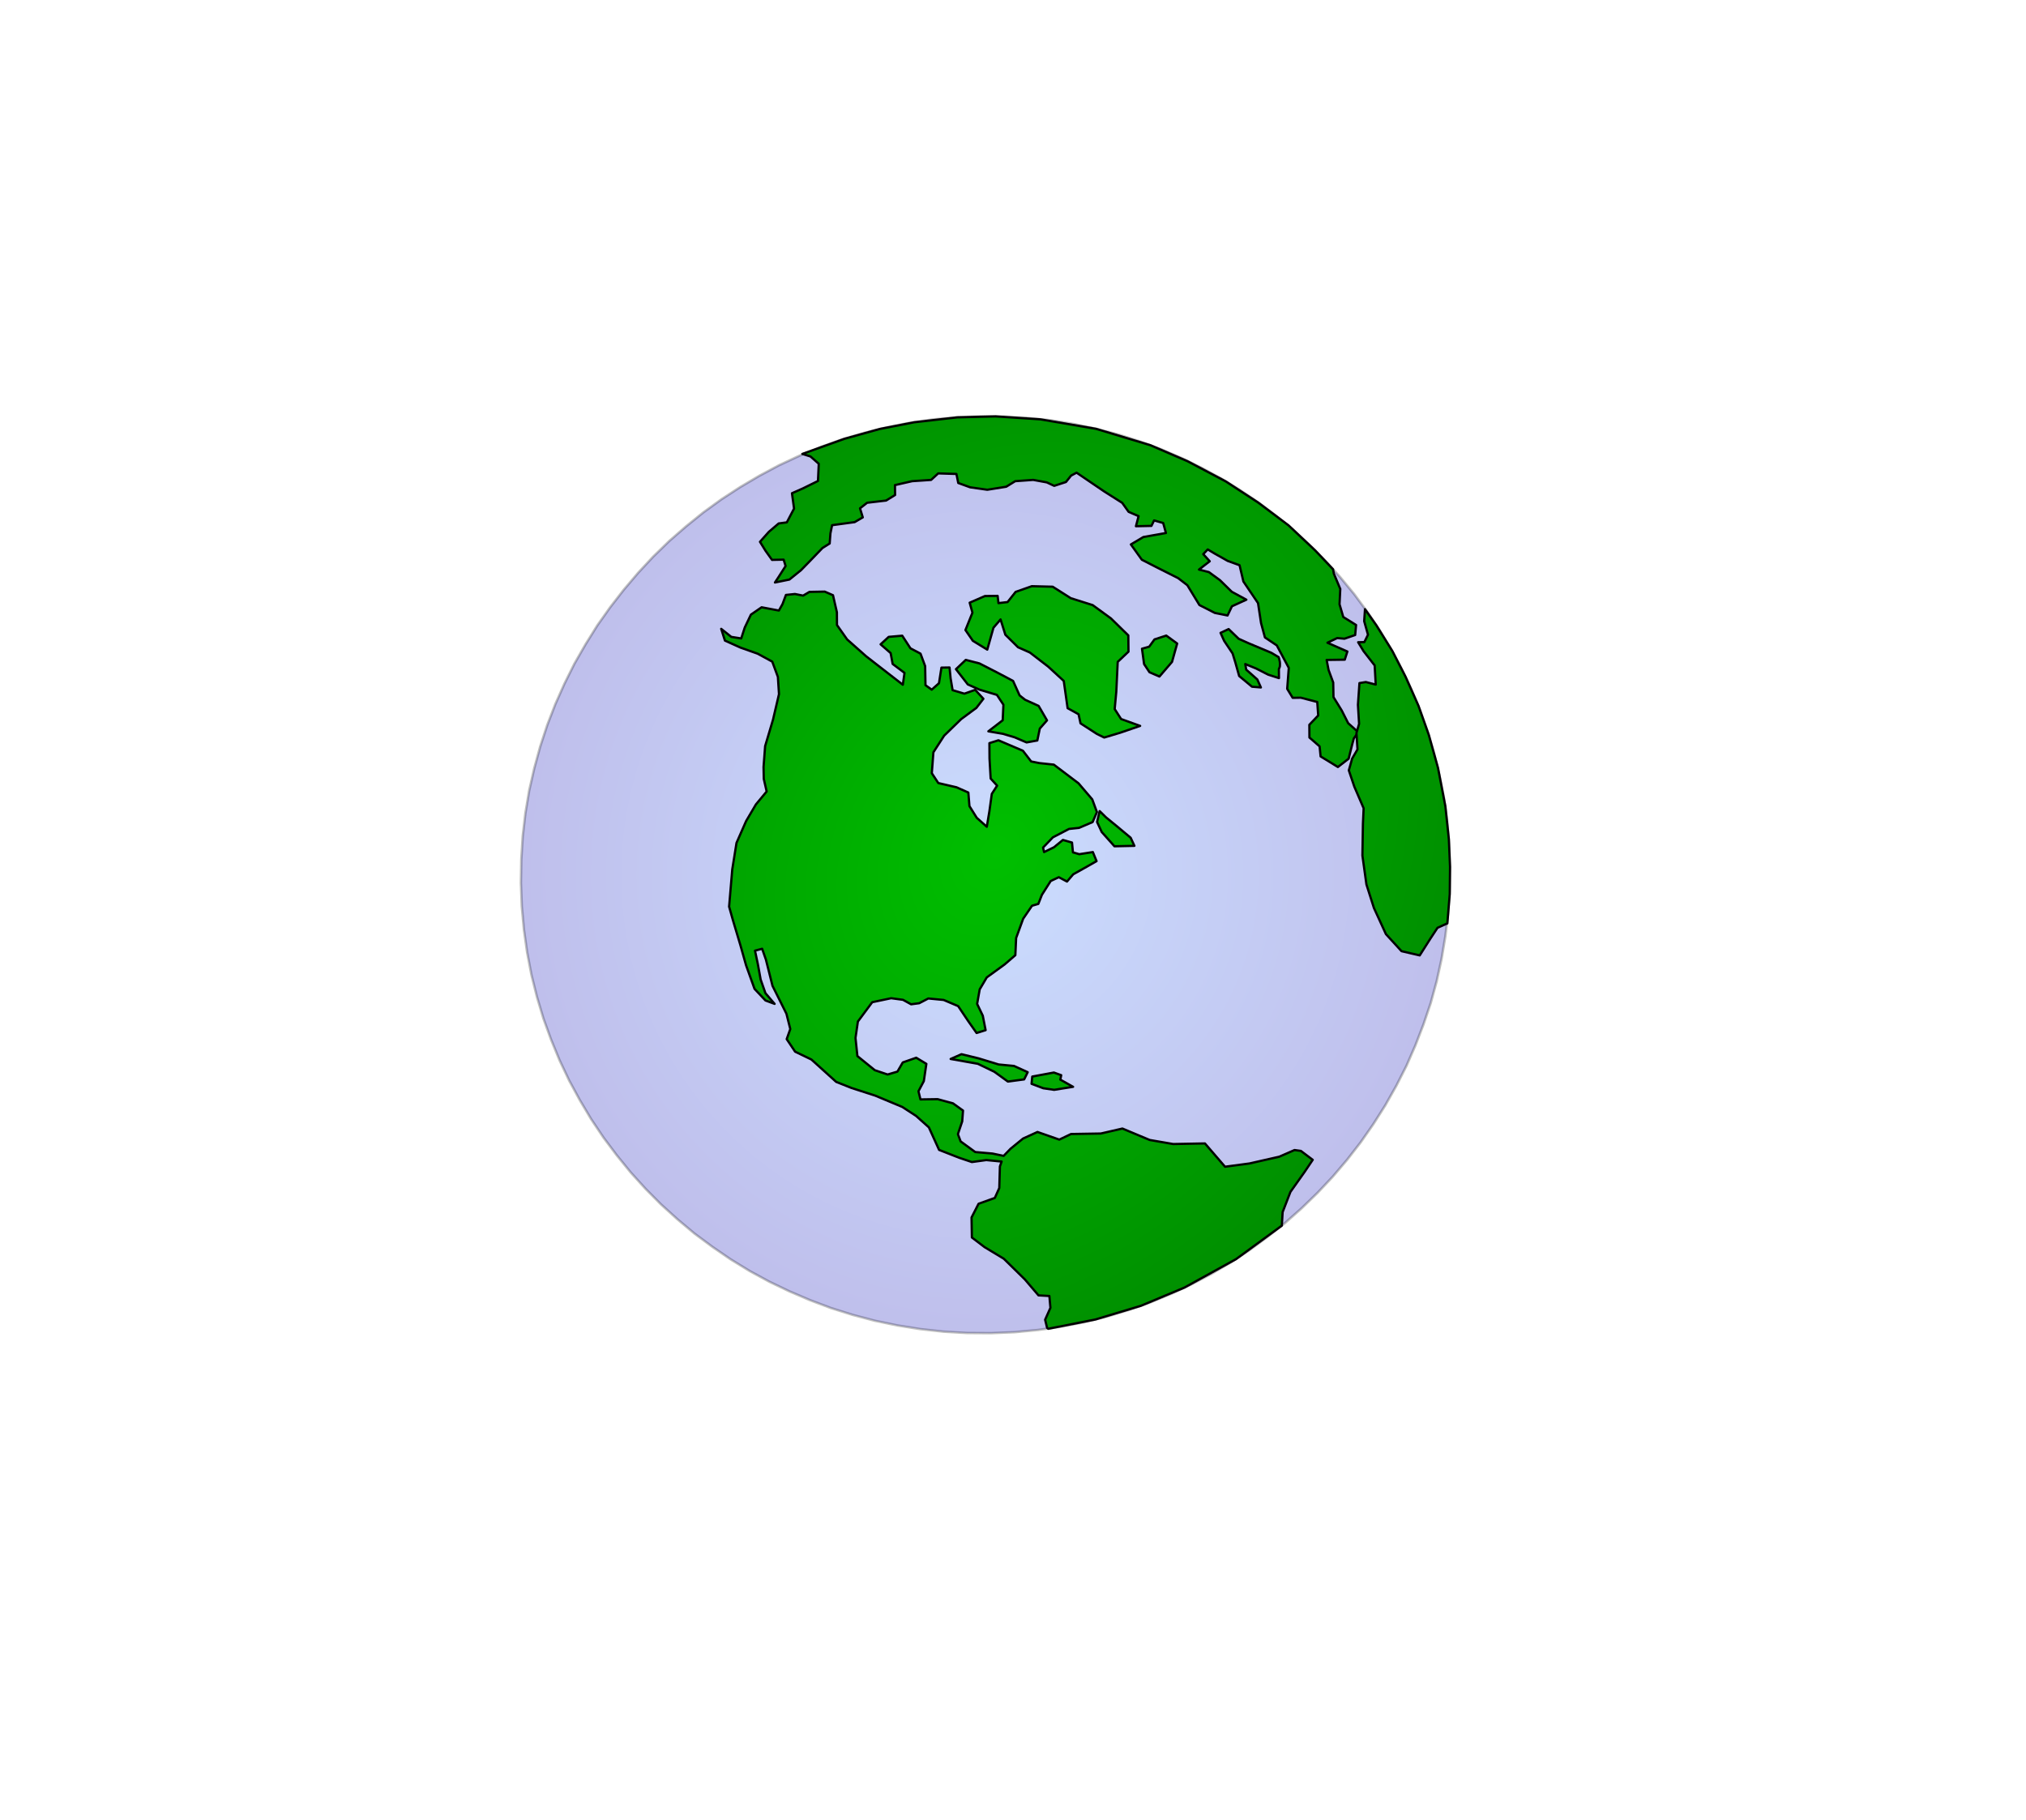
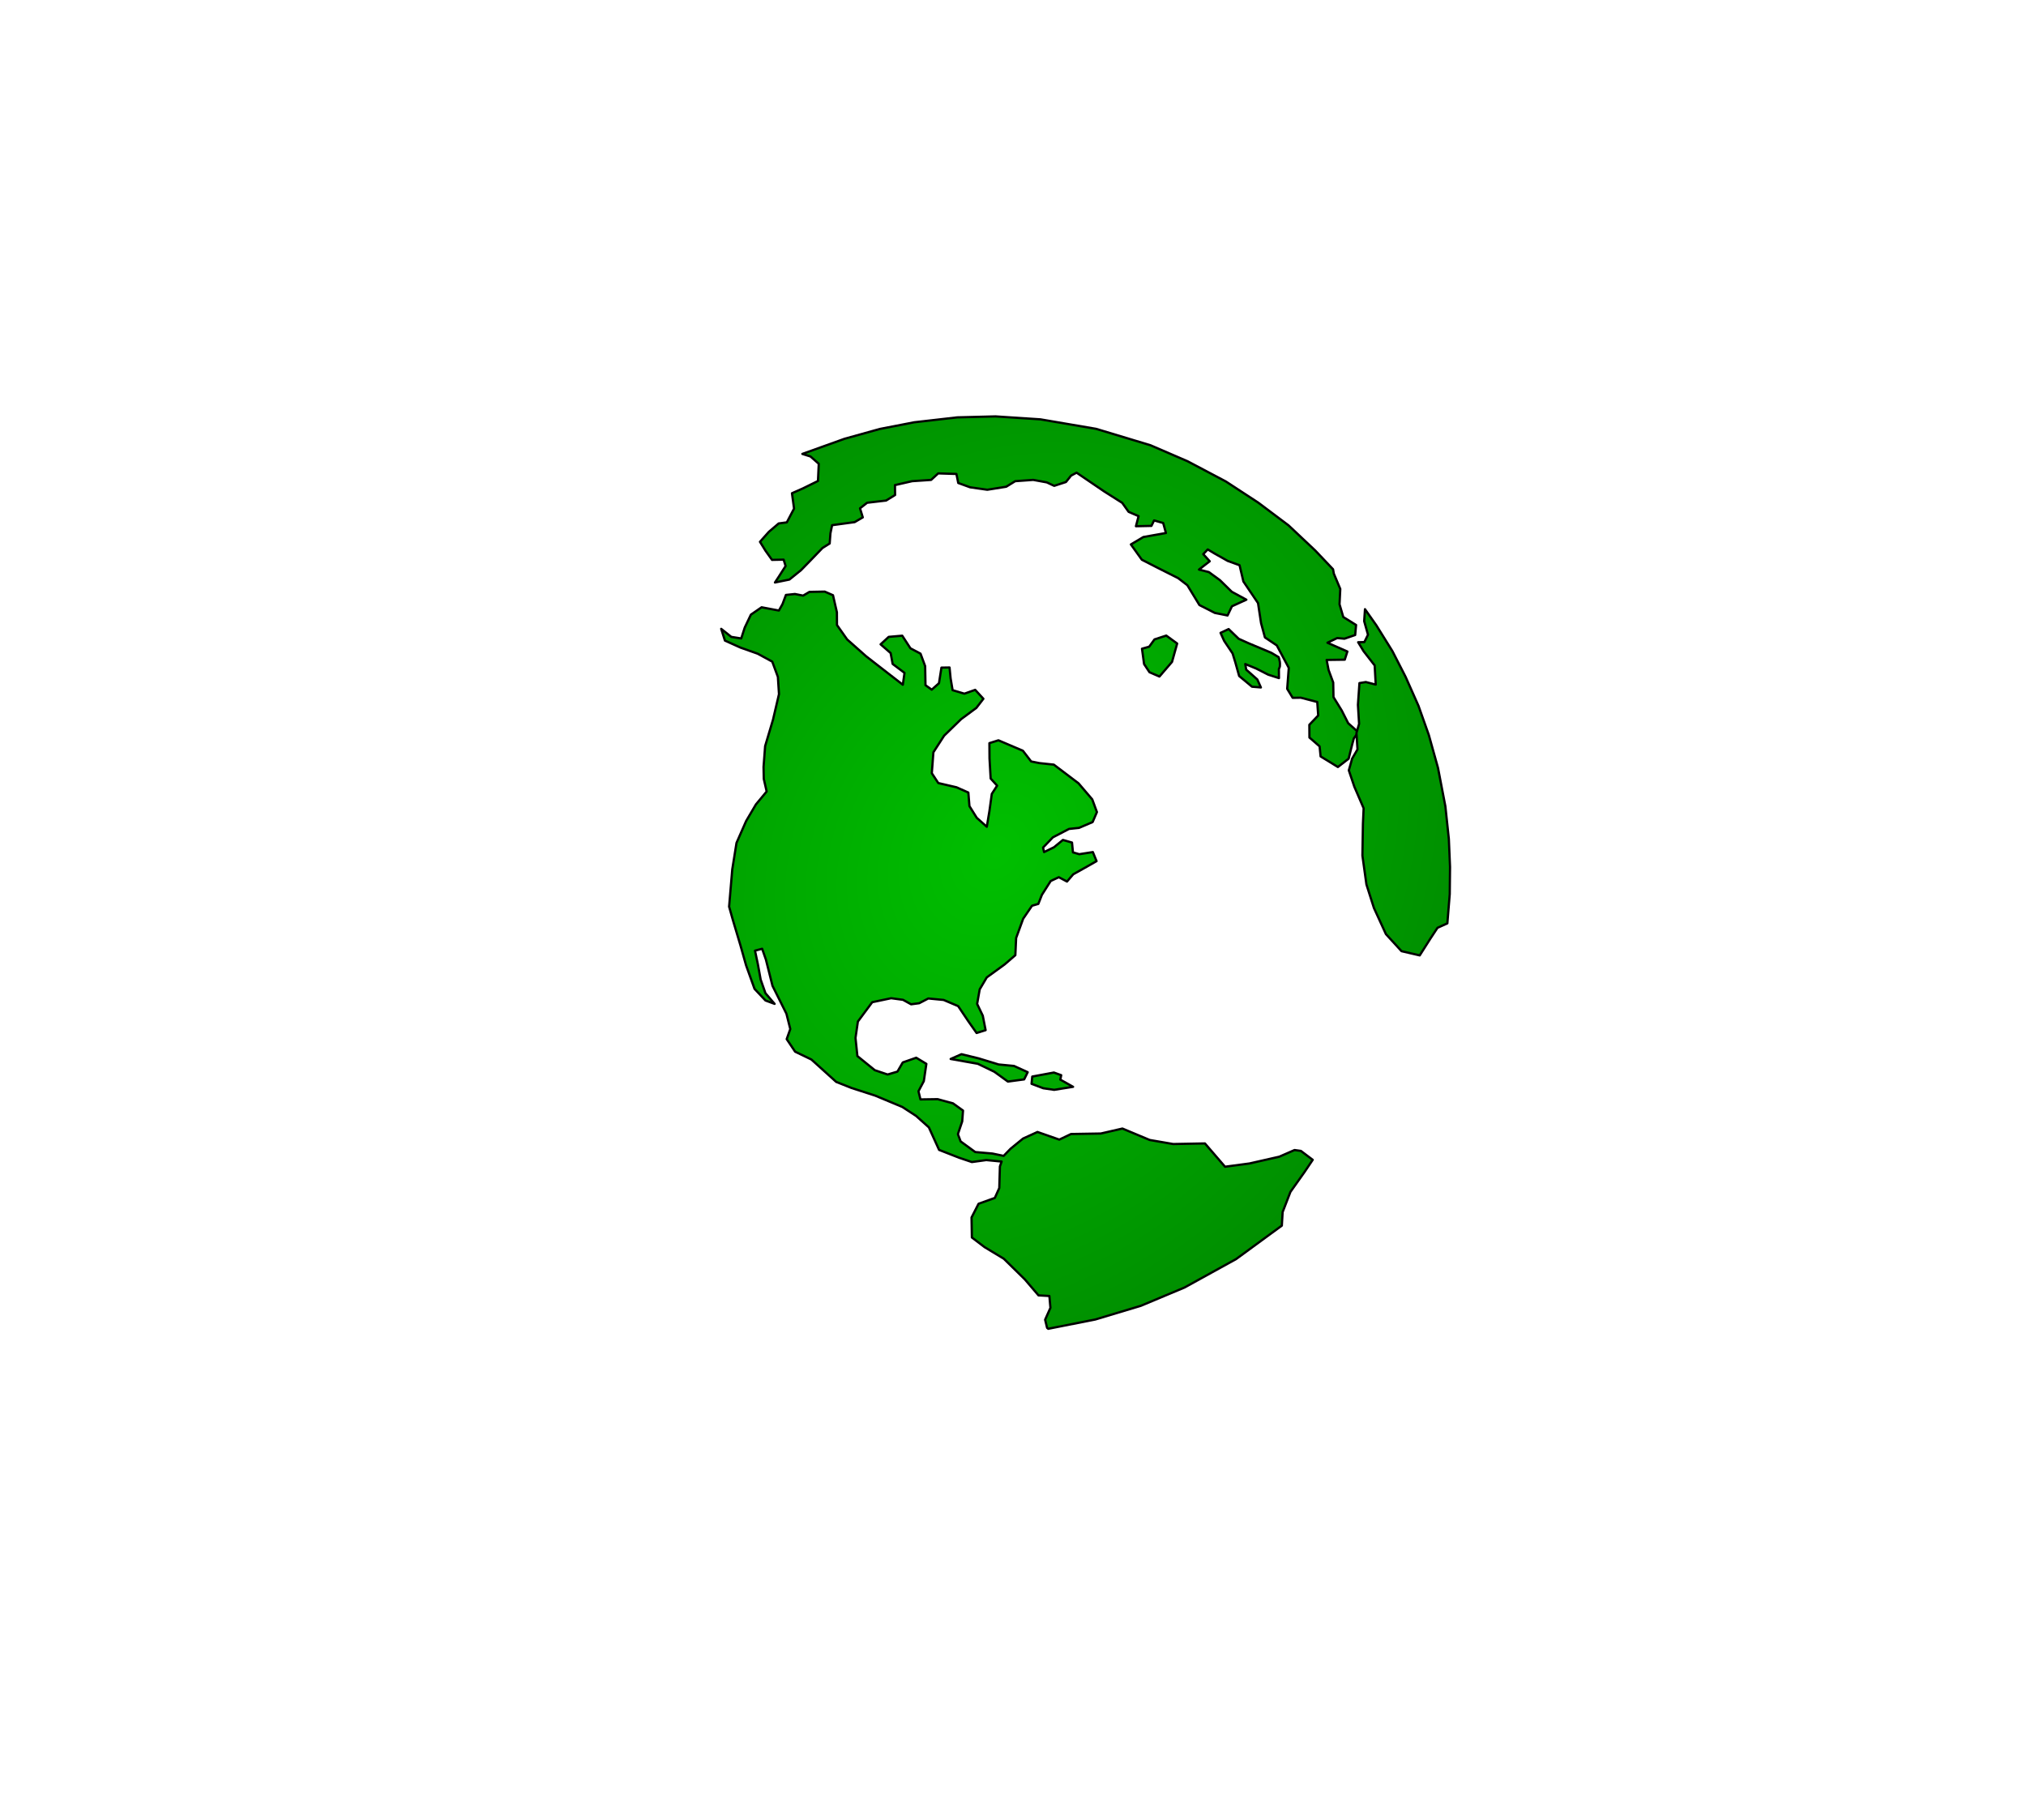
<svg xmlns="http://www.w3.org/2000/svg" xmlns:xlink="http://www.w3.org/1999/xlink" width="570" height="512">
  <title>earth pale continents</title>
  <defs>
    <linearGradient id="linearGradient37658">
      <stop stop-color="#2f7aff" offset="0" id="stop37660" />
      <stop stop-color="#0000b3" offset="1" id="stop37662" />
    </linearGradient>
    <linearGradient id="linearGradient20137">
      <stop stop-color="#00bf00" offset="0" id="stop20139" />
      <stop stop-color="#007500" offset="1" id="stop20141" />
    </linearGradient>
    <radialGradient xlink:href="#linearGradient20137" r="188.619" id="radialGradient20143" gradientUnits="userSpaceOnUse" gradientTransform="matrix(0.479,-0.768,0.625,0.389,-98.209,338.694)" fy="298.377" fx="205.177" cy="297.112" cx="202.063" />
    <radialGradient xlink:href="#linearGradient37658" r="112.337" id="radialGradient37664" gradientUnits="userSpaceOnUse" gradientTransform="matrix(0.613,-0.984,0.983,0.613,-124.12,298.679)" fy="270.087" fx="221.614" cy="270.087" cx="221.614" />
    <radialGradient xlink:href="#linearGradient20137" r="188.619" id="radialGradient1902" gradientUnits="userSpaceOnUse" gradientTransform="scale(0.894,1.119)" fy="298.377" fx="205.177" cy="297.112" cx="202.063" />
    <radialGradient xlink:href="#linearGradient20137" r="188.619" id="radialGradient1904" gradientUnits="userSpaceOnUse" gradientTransform="matrix(0.479,-0.768,0.625,0.389,-98.209,338.694)" fy="298.377" fx="205.177" cy="297.112" cx="202.063" />
    <radialGradient xlink:href="#linearGradient20137" r="188.619" id="radialGradient1906" gradientUnits="userSpaceOnUse" gradientTransform="matrix(0.479,-0.768,0.625,0.389,-98.209,338.694)" fy="298.377" fx="205.177" cy="297.112" cx="202.063" />
    <radialGradient xlink:href="#linearGradient20137" r="188.619" id="radialGradient1908" gradientUnits="userSpaceOnUse" gradientTransform="matrix(0.479,-0.768,0.625,0.389,-98.209,338.694)" fy="298.377" fx="205.177" cy="297.112" cx="202.063" />
    <radialGradient xlink:href="#linearGradient20137" r="188.619" id="radialGradient1910" gradientUnits="userSpaceOnUse" gradientTransform="matrix(0.479,-0.768,0.625,0.389,-98.209,338.694)" fy="298.377" fx="205.177" cy="297.112" cx="202.063" />
    <radialGradient xlink:href="#linearGradient20137" r="188.619" id="radialGradient1912" gradientUnits="userSpaceOnUse" gradientTransform="matrix(0.479,-0.768,0.625,0.389,-98.209,338.694)" fy="298.377" fx="205.177" cy="297.112" cx="202.063" />
    <radialGradient xlink:href="#linearGradient20137" r="188.619" id="radialGradient1914" gradientUnits="userSpaceOnUse" gradientTransform="matrix(0.479,-0.768,0.625,0.389,-98.209,338.694)" fy="298.377" fx="205.177" cy="297.112" cx="202.063" />
    <radialGradient xlink:href="#linearGradient20137" r="188.619" id="radialGradient1916" gradientUnits="userSpaceOnUse" gradientTransform="matrix(0.479,-0.768,0.625,0.389,-98.209,338.694)" fy="298.377" fx="205.177" cy="297.112" cx="202.063" />
    <radialGradient xlink:href="#linearGradient20137" r="188.619" id="radialGradient1918" gradientUnits="userSpaceOnUse" gradientTransform="matrix(0.479,-0.768,0.625,0.389,-98.209,338.694)" fy="298.377" fx="205.177" cy="297.112" cx="202.063" />
    <radialGradient xlink:href="#linearGradient20137" r="188.619" id="radialGradient1920" gradientUnits="userSpaceOnUse" gradientTransform="matrix(0.479,-0.768,0.625,0.389,-98.209,338.694)" fy="298.377" fx="205.177" cy="297.112" cx="202.063" />
  </defs>
  <desc>wmf2svg</desc>
  <g>
    <title>Layer 1</title>
-     <polyline opacity="0.25" fill="url(#radialGradient37664)" stroke="#000000" stroke-width="0.688" stroke-linecap="round" stroke-linejoin="round" stroke-miterlimit="4" points="278.806,375.104 272.053,375.062 265.455,374.684 258.912,373.96 252.5,372.94 246.117,371.613 239.929,369.975 233.81,368.054 227.884,365.821 222.066,363.331 216.394,360.606 210.891,357.609 205.521,354.314 200.397,350.795 195.357,347.057 190.588,343.056 185.98,338.883 181.619,334.487 177.443,329.88 173.515,325.049 169.785,320.071 166.303,314.869 163.122,309.529 160.14,304.043 157.444,298.356 155.049,292.532 152.892,286.586 151.075,280.527 149.519,274.306 148.303,267.972 147.402,261.564 146.802,255.018 146.556,248.423 146.664,241.777 147.067,235.262 147.815,228.799 148.882,222.427 150.308,216.17 151.991,210.02 153.969,203.999 156.243,198.109 158.812,192.348 161.613,186.733 164.749,181.271 168.055,175.97 171.67,170.862 175.493,165.937 179.549,161.158 183.789,156.601 188.3,152.214 193.009,148.113 197.888,144.171 202.989,140.476 208.25,137.044 213.694,133.834 219.26,130.862 225.023,128.176 230.947,125.752 236.966,123.604 243.16,121.782 249.45,120.236 255.837,118.967 262.398,118.023 268.968,117.409 275.712,117.121 282.402,117.177 289.038,117.58 295.567,118.24 302.018,119.284 308.337,120.626 314.588,122.249 320.645,124.185 326.594,126.379 332.413,128.869 338.099,131.657 343.602,134.654 348.934,137.925 354.12,141.429 359.097,145.182 363.89,149.144 368.474,153.355 372.874,157.777 377.05,162.383 381.003,167.175 384.708,172.192 388.175,177.331 391.395,182.695 394.353,188.22 397.034,193.844 399.468,199.692 401.586,205.614 403.418,211.737 404.935,217.933 406.214,224.253 407.115,230.661 407.677,237.182 407.937,243.84 407.853,250.447 407.426,257.001 406.639,263.44 405.572,269.812 404.209,276.054 402.527,282.204 400.485,288.24 398.212,294.13 395.705,299.876 392.841,305.506 389.768,310.953 386.424,316.23 382.847,321.363 379,326.326 374.968,331.066 370.665,335.638 366.179,339.986 361.484,344.151 356.591,348.029 351.528,351.748 346.243,355.219 340.799,358.429 335.195,361.377 329.431,364.063 323.571,366.473 317.512,368.596 311.333,370.482 305.043,372.027 298.617,373.272 292.119,374.201 285.486,374.83 278.806,375.104 " id="polyline1560" />
    <g fill="url(#radialGradient1902)" fill-rule="evenodd" transform="matrix(1.42, 0, 0, 1.42, 15.322, -182.215)" id="Continents">
      <polyline fill="url(#radialGradient1904)" stroke="#000000" stroke-width="0.445" stroke-linecap="round" stroke-linejoin="round" points="187.66,358.479 187.32,359.449 187.197,363.718 186.313,365.684 183.091,366.839 181.7,369.556 181.766,373.524 184.286,375.438 188.085,377.731 192.248,381.813 194.964,384.993 197.121,385.118 197.329,387.459 196.277,389.815 196.67,391.433 196.899,391.614 206.233,389.77 215.231,387.068 223.9,383.437 234.121,377.8 243.18,371.171 243.338,368.486 244.881,364.492 247.712,360.499 249.3,358.134 246.954,356.367 245.697,356.193 242.677,357.513 236.761,358.857 231.925,359.502 227.945,354.886 221.655,355.006 217.003,354.202 211.595,351.936 207.305,352.922 201.408,353.02 199.088,354.128 194.764,352.614 191.904,353.919 189.439,355.928 188.058,357.354 185.846,356.89 182.432,356.592 179.54,354.484 179,353.041 179.85,350.522 180.014,348.374 178.026,346.944 174.982,346.114 171.578,346.164 171.184,344.547 172.246,342.54 172.75,339.118 170.741,337.903 168.077,338.834 167.018,340.653 165.068,341.229 162.532,340.372 159.085,337.575 158.709,333.985 159.182,330.734 162.025,326.903 165.776,326.114 168.117,326.431 169.724,327.318 171.336,327.103 173.134,326.165 176.172,326.458 179.048,327.679 181.071,330.694 182.7,333.006 184.49,332.444 183.928,329.577 182.808,327.24 183.318,324.355 184.719,321.988 188.25,319.424 190.38,317.587 190.536,314.177 191.932,310.357 193.684,307.79 194.935,307.426 195.644,305.619 197.383,302.89 198.989,302.138 200.613,302.997 201.851,301.558 204.527,300.062 206.472,298.949 205.734,297.154 203.046,297.575 201.794,297.214 201.606,295.267 199.804,294.753 198.029,296.201 196.071,297.154 195.868,296.264 197.814,294.237 201.013,292.571 203,292.361 205.686,291.214 206.543,289.232 205.615,286.709 202.899,283.529 198.005,279.83 195.127,279.523 193.51,279.2 191.878,277.077 187.029,275.007 185.239,275.569 185.261,278.633 185.487,282.586 186.768,283.995 185.714,285.626 185.237,289.065 184.723,292.138 182.726,290.358 181.285,288.049 181.068,285.359 178.724,284.317 175.116,283.479 173.829,281.532 174.143,277.382 176.269,274.094 179.637,270.818 182.659,268.585 184.048,266.782 182.426,265.008 180.284,265.769 177.95,265.076 177.554,262.733 177.342,260.58 175.734,260.607 175.248,263.697 173.808,264.973 172.577,264.091 172.508,260.311 171.59,257.833 169.595,256.779 167.97,254.279 165.286,254.512 163.682,255.991 165.67,257.726 166.069,259.881 168.416,261.649 168.087,263.998 160.834,258.371 157.05,255.02 155.04,252.166 155.024,249.639 154.251,246.26 152.613,245.544 149.584,245.6 148.327,246.341 146.709,246.018 144.926,246.203 144.244,248.027 143.528,249.297 140.105,248.649 137.982,250.109 136.766,252.668 136.065,254.824 134.099,254.513 132.098,252.922 132.842,255.254 135.919,256.639 139.331,257.851 142.217,259.422 143.329,262.441 143.549,265.856 142.366,270.914 140.804,276.155 140.489,280.305 140.537,282.661 141.106,285.151 138.978,287.713 137.04,291.004 135.131,295.342 134.293,300.576 133.666,307.963 134.42,310.645 135.917,315.658 137.027,319.591 138.703,324.257 140.867,326.56 142.683,327.234 140.863,325.108 139.921,322.424 139.363,319.369 138.797,316.691 140.208,316.312 140.956,318.456 142.262,323.655 145.025,329.19 145.788,332.221 145.075,334.216 146.744,336.705 149.978,338.264 154.874,342.689 157.91,343.896 162.609,345.415 167.99,347.664 170.712,349.437 173.242,351.701 175.269,356.168 179.227,357.72 181.763,358.577 184.621,358.186 187.66,358.479 " id="polyline1460" />
      <polyline fill="url(#radialGradient1906)" stroke="#000000" stroke-width="0.445" stroke-linecap="round" stroke-linejoin="round" points="177.559,338.151 179.705,337.201 183.125,338.037 187.073,339.24 190.112,339.533 192.828,340.769 192.125,342.199 188.901,342.629 186.211,340.685 182.949,339.109 177.559,338.151 " id="polyline1464" />
      <polyline fill="url(#radialGradient1908)" stroke="#000000" stroke-width="0.445" stroke-linecap="round" stroke-linejoin="round" points="193.727,341.635 193.589,343.074 195.919,343.955 198.073,344.268 201.82,343.668 199.295,342.247 199.467,341.363 198.014,340.838 193.727,341.635 " id="polyline1468" />
-       <polyline fill="url(#radialGradient1910)" stroke="#000000" stroke-width="0.445" stroke-linecap="round" stroke-linejoin="round" points="207.082,289.035 208.351,290.283 210.71,292.212 213.226,294.314 213.968,295.921 210.011,296.008 207.492,293.179 206.57,291.194 207.082,289.035 " id="polyline1472" />
-       <polyline fill="url(#radialGradient1912)" stroke="#000000" stroke-width="0.445" stroke-linecap="round" stroke-linejoin="round" points="190.24,274.416 187.905,273.724 185.031,273.228 187.876,271.036 188.014,267.958 186.726,266.011 183.31,264.987 180.966,263.945 178.612,260.914 180.554,259.075 183.264,259.773 186.683,261.523 189.93,263.243 191.216,266.104 192.304,266.972 194.992,268.191 196.654,271.057 195.224,272.682 194.735,275.046 192.601,275.431 190.24,274.416 " id="polyline1476" />
-       <polyline fill="url(#radialGradient1914)" stroke="#000000" stroke-width="0.445" stroke-linecap="round" stroke-linejoin="round" points="203.294,271.651 206.534,273.747 207.984,274.461 211.202,273.493 215.107,272.153 211.333,270.792 210.062,268.818 210.379,265.393 210.662,259.469 212.796,257.444 212.76,254.219 209.324,250.857 205.702,248.218 201.365,246.848 197.78,244.575 193.639,244.471 190.434,245.599 188.836,247.615 187.036,247.828 186.871,246.39 184.352,246.421 181.331,247.74 181.878,249.72 180.489,253.163 181.961,255.3 184.816,257.042 186.045,252.7 187.448,251.058 188.399,254.091 190.908,256.57 193.251,257.612 196.887,260.412 199.969,263.249 200.735,268.645 202.904,269.845 203.294,271.651 " id="polyline1480" />
      <polyline fill="url(#radialGradient1916)" stroke="#000000" stroke-width="0.445" stroke-linecap="round" stroke-linejoin="round" points="215.47,256.862 215.885,259.904 216.958,261.526 218.93,262.374 221.424,259.468 222.44,255.832 220.278,254.255 217.949,255.014 216.898,256.456 215.47,256.862 " id="polyline1484" />
      <polyline fill="url(#radialGradient1918)" stroke="#000000" stroke-width="0.445" stroke-linecap="round" stroke-linejoin="round" points="253.476,241.973 254.758,245.022 254.61,248.056 255.35,250.576 257.888,252.159 257.71,254.145 255.585,254.879 254.151,254.748 252.211,255.673 256.165,257.414 255.647,259.035 252.055,259.083 252.441,261.078 253.358,263.556 253.412,266.449 255.05,269.109 256.326,271.621 258.324,273.4 257.437,274.64 257.097,275.914 256.413,278.653 254.287,280.301 250.859,278.202 250.661,276.21 248.646,274.458 248.629,271.931 250.384,270.09 250.194,267.416 246.934,266.566 245.326,266.593 244.24,264.81 244.554,260.66 242.178,256.204 239.828,254.625 239.061,251.783 238.46,247.824 235.562,243.539 234.802,240.32 232.454,239.466 229.957,238.062 228.494,237.188 227.608,238.123 228.89,239.532 226.763,241.18 228.726,241.679 230.915,243.273 233.267,245.578 236.153,247.148 233.293,248.453 232.423,250.275 229.897,249.768 226.851,248.211 224.454,244.277 222.636,242.877 218.511,240.801 215.438,239.227 213.271,236.199 215.742,234.728 220.216,233.933 219.67,231.953 217.868,231.44 217.344,232.524 214.271,232.59 214.796,230.592 212.824,229.744 211.55,227.958 207.938,225.668 202.509,221.978 201.425,222.561 200.406,223.832 198.076,224.59 196.609,223.904 193.923,223.411 190.354,223.665 188.57,224.764 184.823,225.364 181.413,224.877 179.066,224.023 178.703,222.234 175.098,222.122 173.686,223.414 169.929,223.665 166.527,224.442 166.555,226.403 164.771,227.502 161.011,227.941 159.602,229.046 160.152,230.838 158.543,231.778 154.072,232.385 153.742,234.009 153.592,236.012 152.16,236.911 149.683,239.485 147.901,241.31 145.611,243.16 142.749,243.74 143.461,242.659 144.857,240.479 144.473,239.211 142.169,239.261 140.895,237.475 139.781,235.675 141.55,233.689 143.488,232.039 145.1,231.823 146.535,229.096 146.12,226.054 148.266,225.104 151.273,223.624 151.429,220.214 149.789,218.772 148.175,218.261 156.521,215.267 163.538,213.313 170.348,211.992 178.875,211.018 186.459,210.828 195.342,211.41 206.371,213.291 217.152,216.543 224.497,219.712 232.081,223.716 238.49,227.902 244.505,232.415 249.782,237.383 253.327,241.118 253.476,241.973 " id="polyline1488" />
      <polyline fill="url(#radialGradient1920)" stroke="#000000" stroke-width="0.445" stroke-linecap="round" stroke-linejoin="round" points="232.64,252.965 231.034,253.717 231.749,255.307 233.418,257.796 233.968,259.588 234.722,262.269 237.265,264.389 239.03,264.536 238.316,262.947 236.117,261.004 235.934,259.899 238.104,260.794 240.462,261.997 242.608,262.687 242.594,260.886 242.669,260.704 242.745,260.523 242.793,260.324 242.797,260.136 242.804,259.759 242.767,259.393 242.686,259.037 242.625,258.77 242.567,258.62 242.547,258.531 241.111,257.674 236.607,255.781 234.624,254.888 232.64,252.965 " id="polyline1492" />
      <polyline fill="url(#radialGradient20143)" stroke="#000000" stroke-width="0.445" stroke-linecap="round" stroke-linejoin="round" points="259.651,249.026 259.494,251.406 260.247,254.087 259.528,255.545 258.295,255.577 259.381,257.36 261.569,260.173 261.781,263.965 259.819,263.466 258.555,263.67 258.254,267.981 258.484,271.746 257.962,273.556 258.168,276.811 257.11,278.629 256.45,280.963 257.541,284.198 259.385,288.474 259.246,291.552 259.144,297.855 259.937,303.573 261.425,308.237 263.803,313.418 266.891,316.792 270.498,317.63 272.597,314.325 274.021,312.163 275.972,311.282 276.446,305.478 276.502,300.099 276.269,294.578 275.58,288.086 274.117,280.464 272.301,273.956 270.255,268.181 267.701,262.433 265.083,257.331 261.903,252.222 259.651,249.026 " id="polyline1496" />
    </g>
  </g>
</svg>